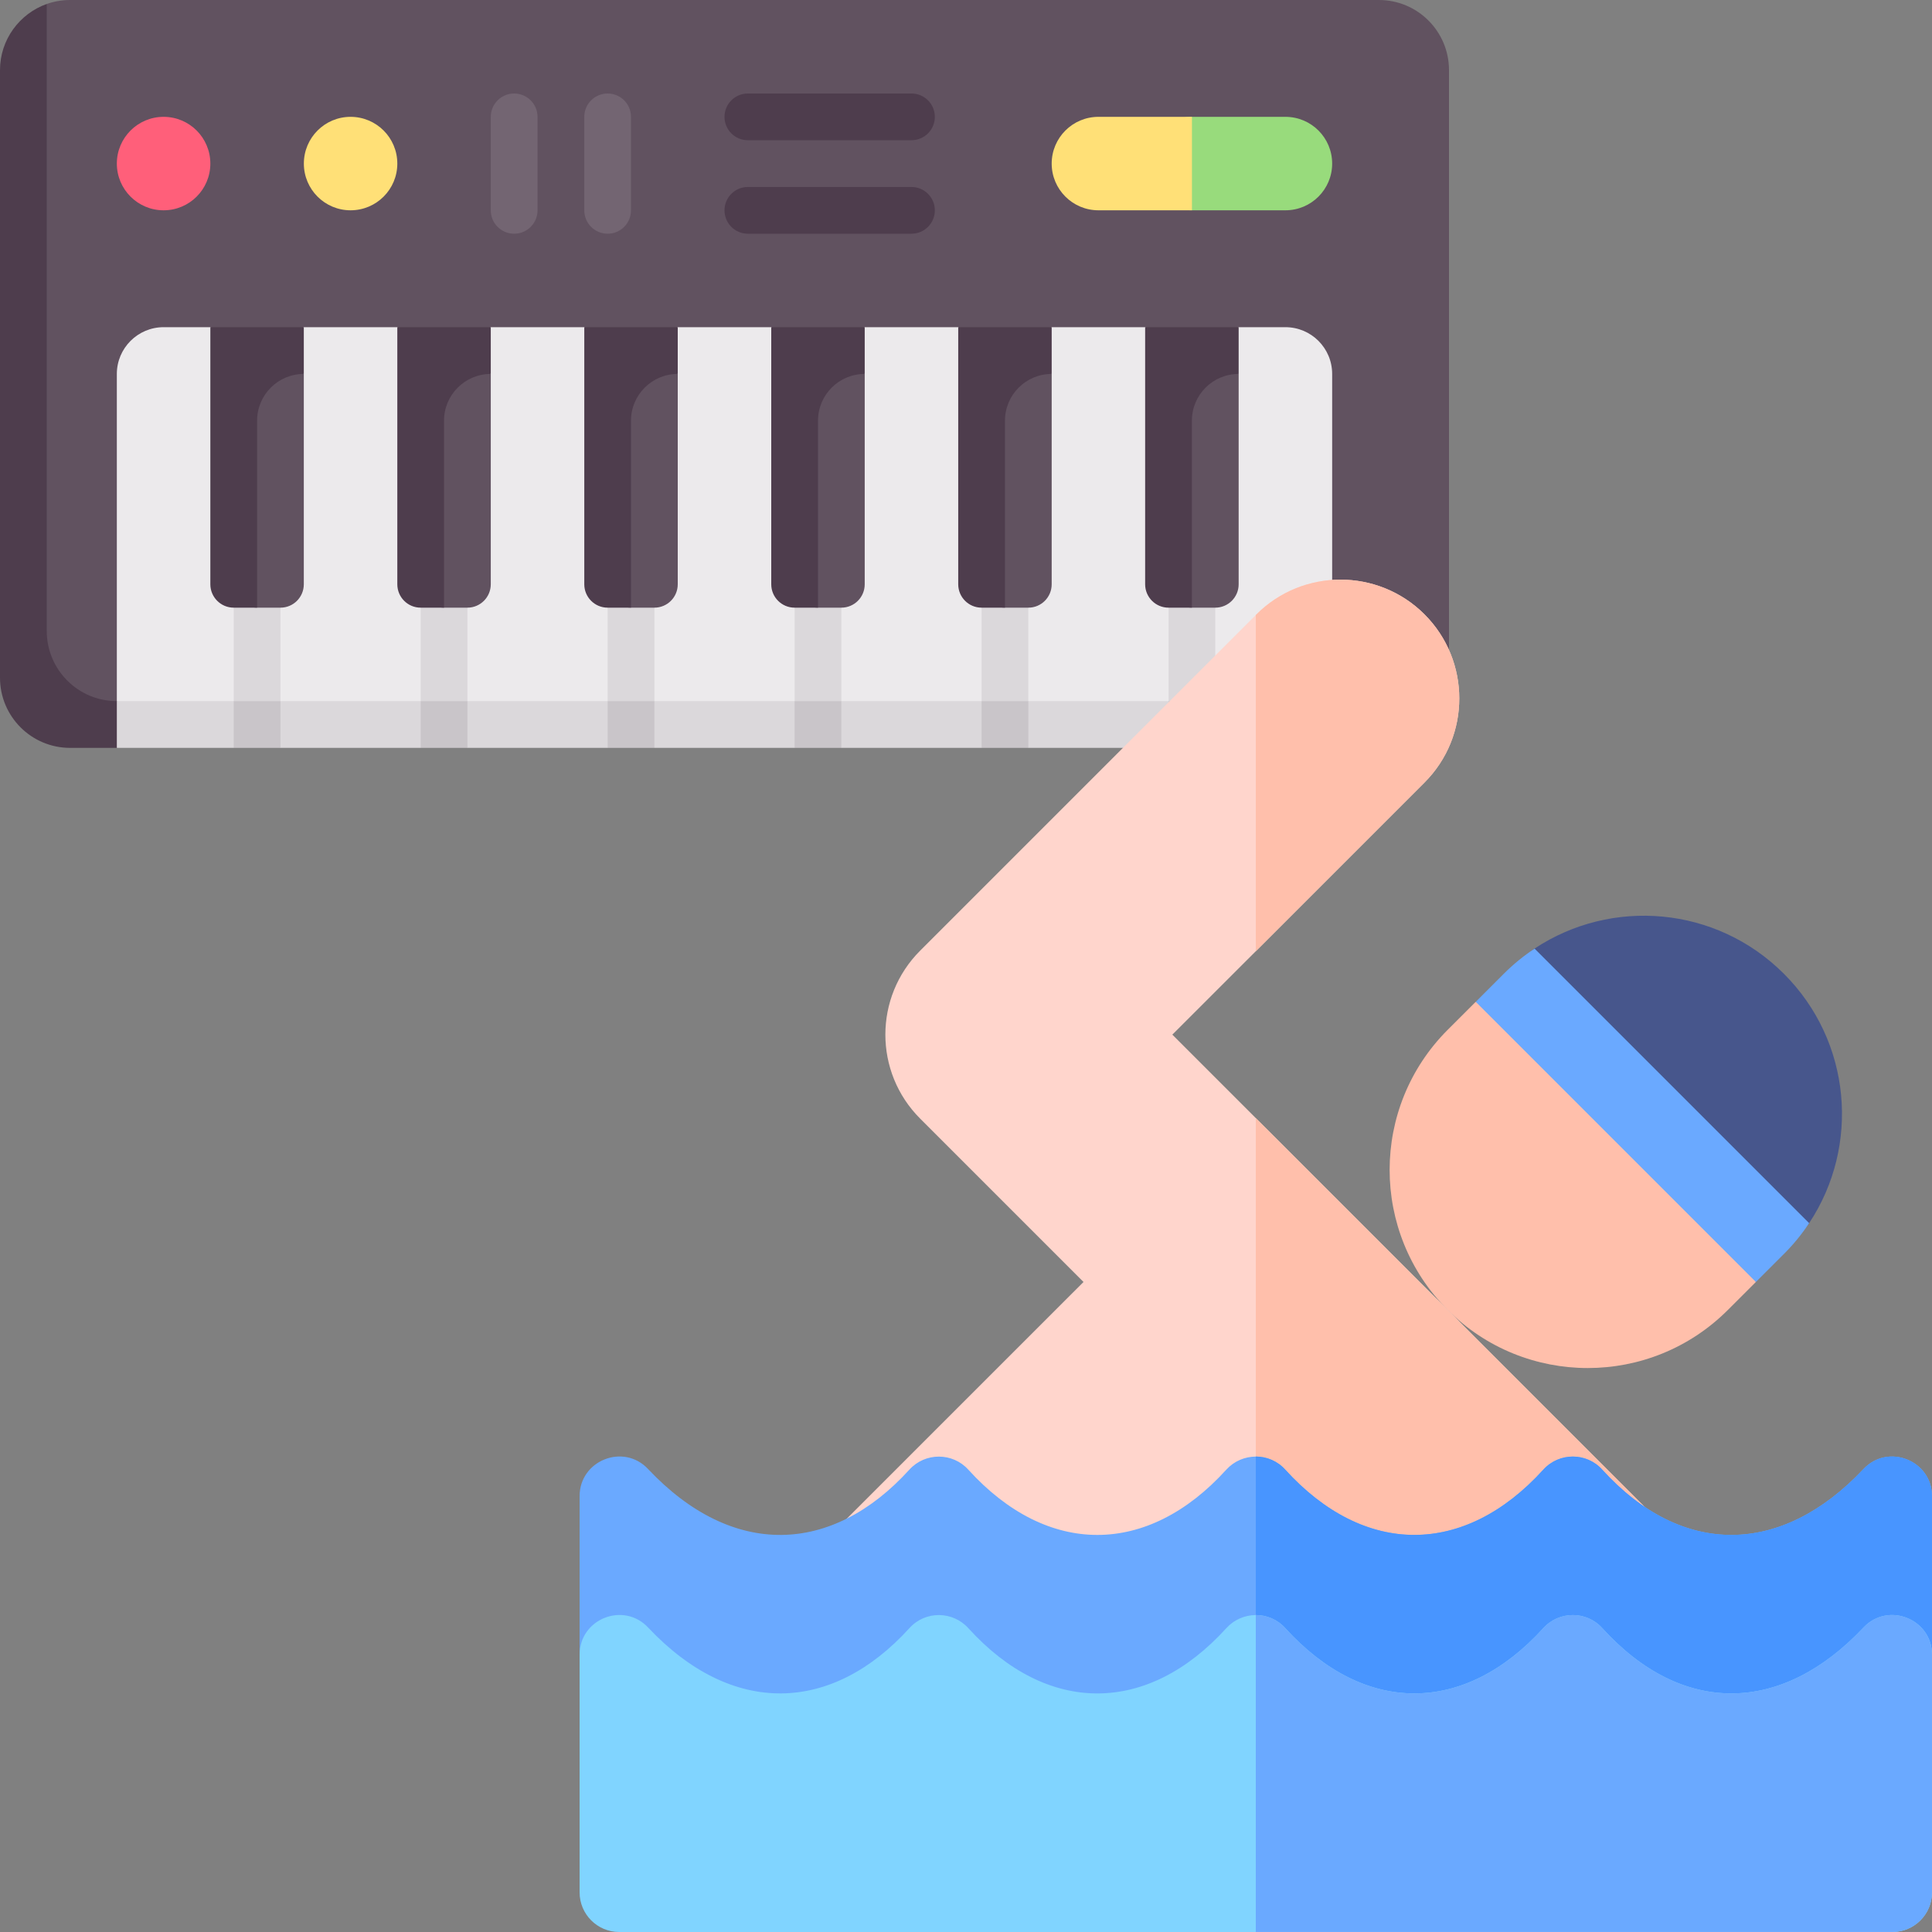
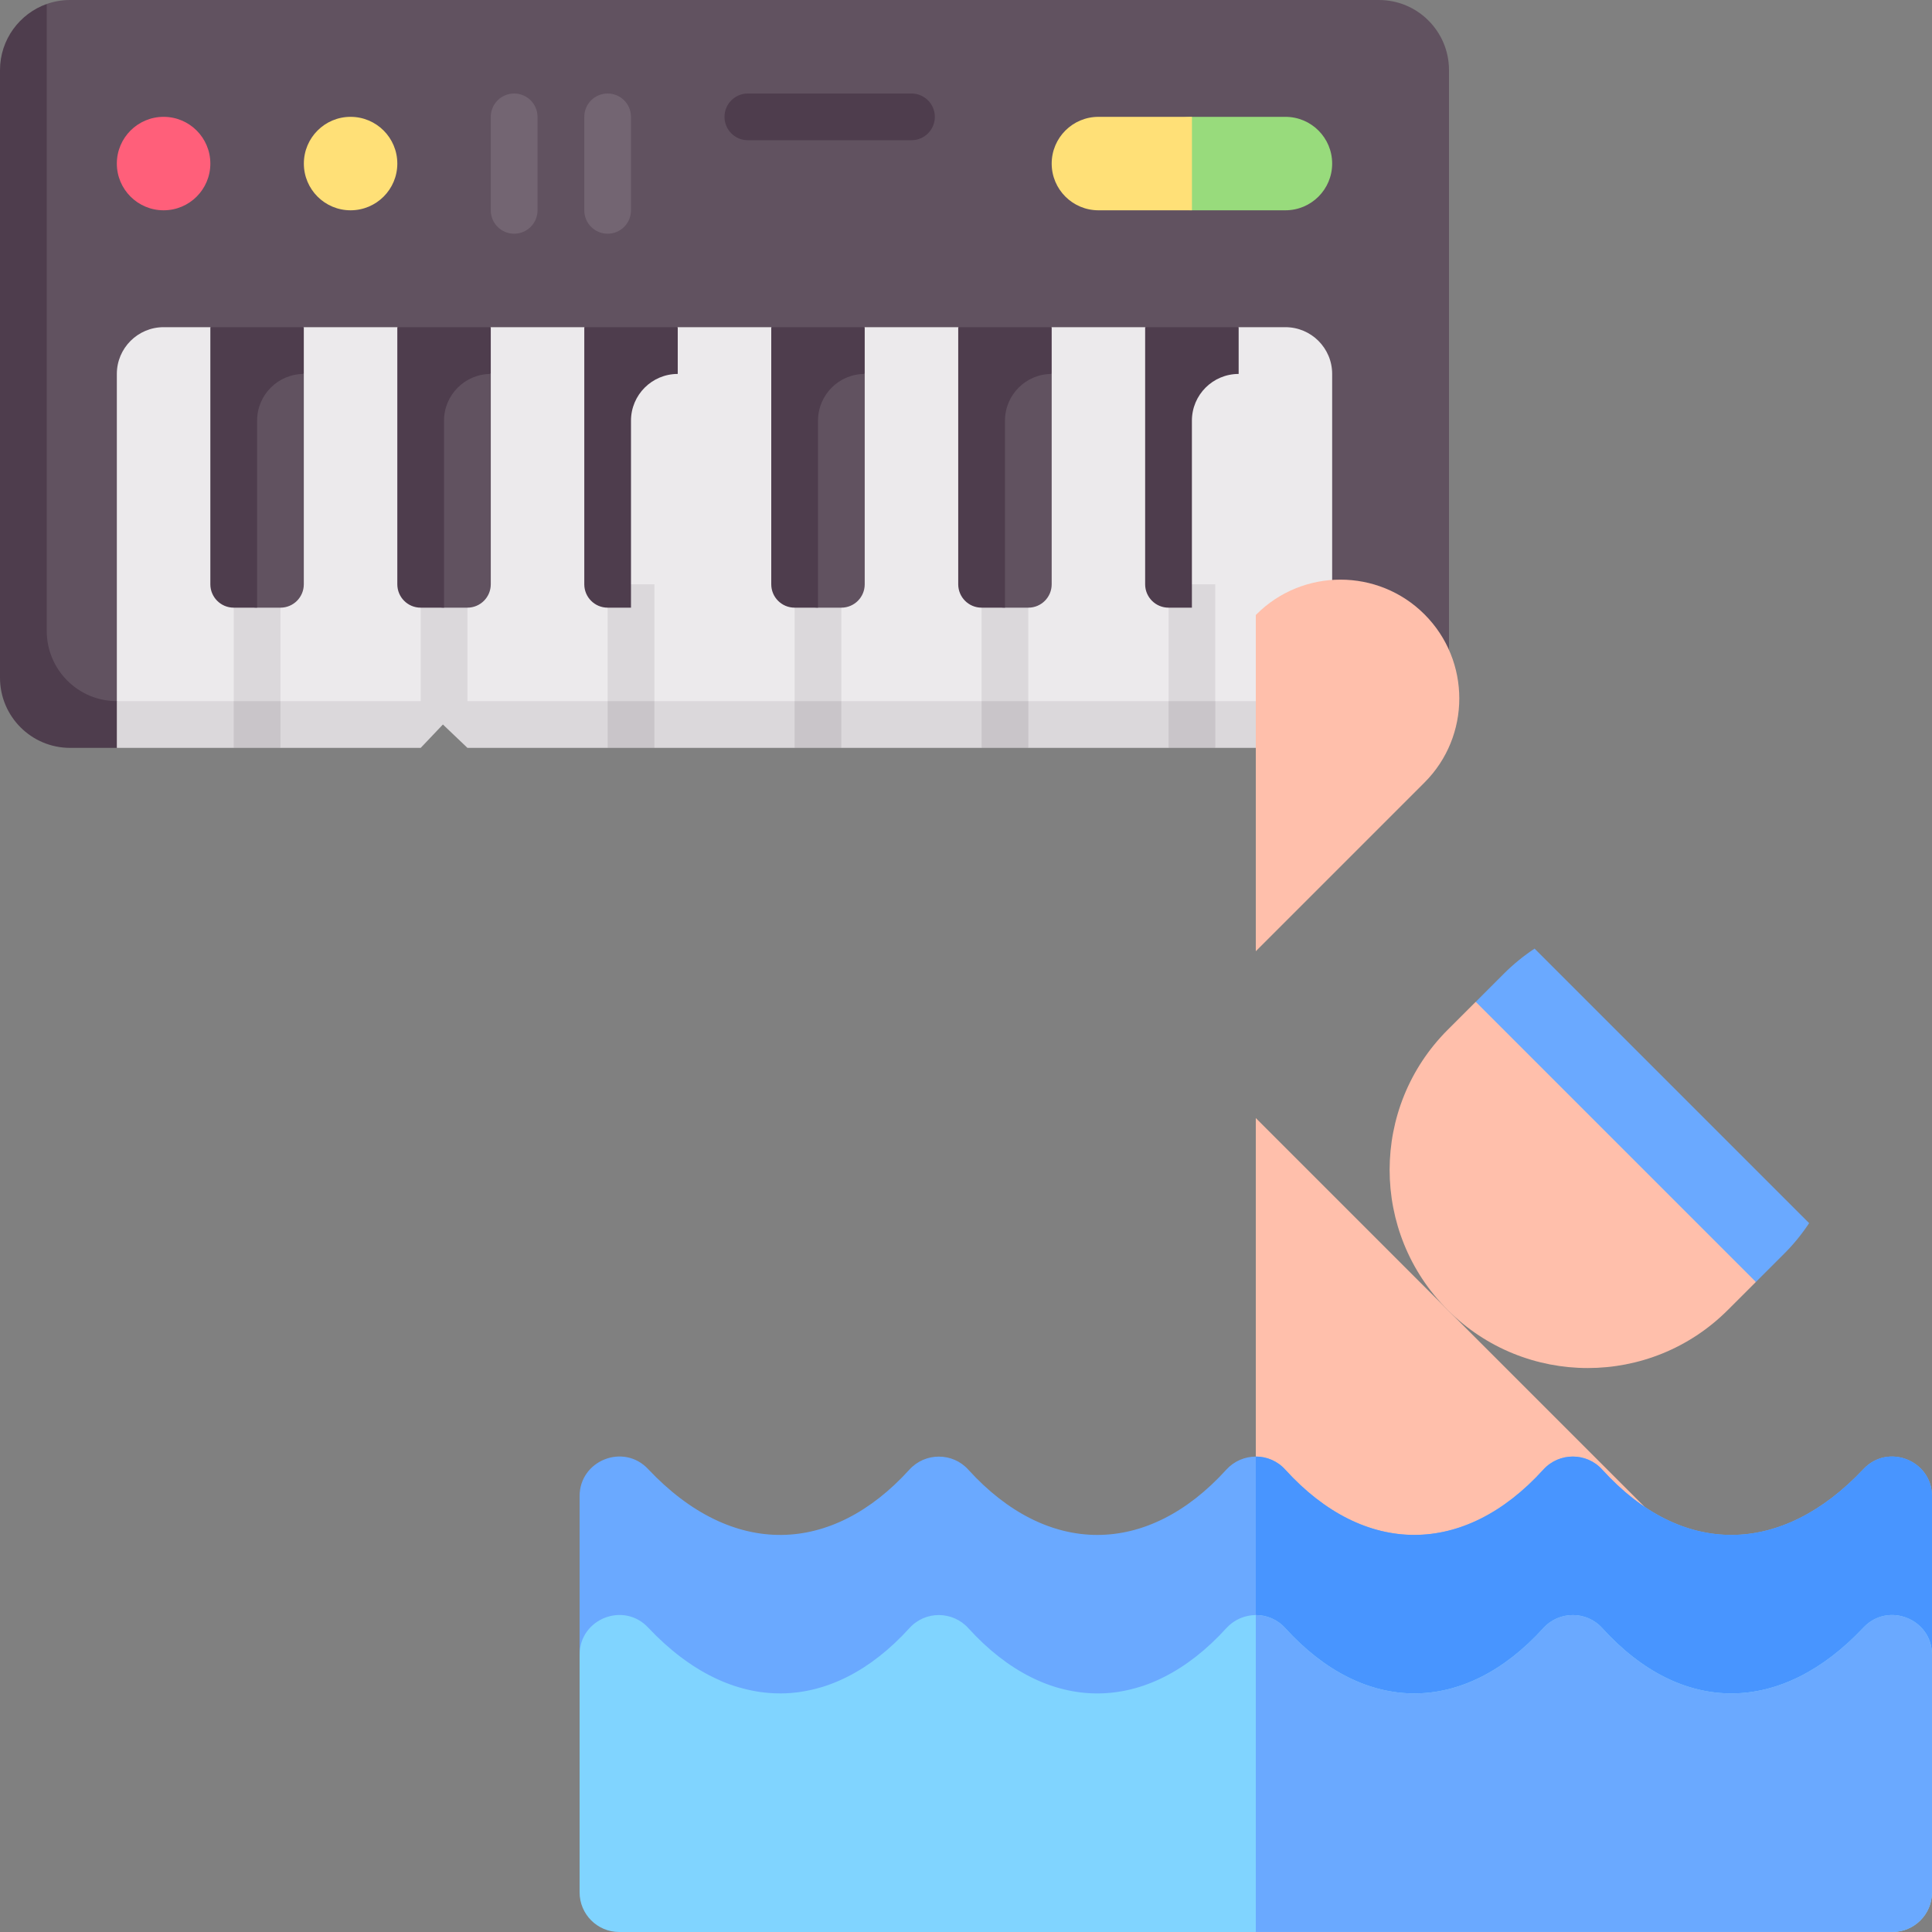
<svg xmlns="http://www.w3.org/2000/svg" width="40" height="40" viewBox="0 0 40 40" fill="none">
  <rect x="0" y="0" width="40" height="40" fill="#808080" stroke="none" />
  <g clip-path="url(#clip0_145_9228)">
    <path d="M28.549 0H1.452C1.282 0 1.119 0.029 0.968 0.082L0.439 1.452V13.534C0.439 14.335 1.089 14.985 1.891 14.985H28.997L29.918 14.516C29.971 14.365 30 14.202 30 14.032V1.452C30 0.65 29.35 0 28.549 0Z" fill="#615260" />
    <path d="M0.968 13.064V0.082C0.405 0.282 0 0.82 0 1.451V14.032C0 14.834 0.65 15.484 1.452 15.484H2.419L3.227 14.985H26.821L27.581 15.484H28.548C29.18 15.484 29.718 15.078 29.918 14.516H2.419C1.618 14.516 0.968 13.866 0.968 13.064Z" fill="#4E3D4D" />
    <path d="M26.613 6.774H25.645L24.62 7.311L23.71 6.774H21.774L20.776 7.311L19.839 6.774H17.903L16.908 7.311L15.968 6.774H14.032L13.013 7.311L12.097 6.774H10.162L9.17 7.311L8.226 6.774H6.29L5.301 7.311L4.355 6.774H3.387C2.853 6.774 2.419 7.208 2.419 7.742V14.516L3.227 14.985H26.859L27.581 14.516V7.742C27.581 7.208 27.148 6.774 26.613 6.774Z" fill="#ECEAEC" />
    <path d="M25.161 14.516V12.097H24.194V14.516H21.29V12.097H20.323V14.516H17.419V12.097H16.452V14.516H13.549V12.097H12.581V14.516H9.678V12.097H8.71V14.516H5.807V12.097H4.839V14.516H2.419V15.484H4.839L5.301 15L5.807 15.484H8.71L9.17 15L9.678 15.484H12.581L13.09 15L13.549 15.484H16.452L16.907 15L17.419 15.484H20.323L20.776 15L21.29 15.484H24.194L24.696 15L25.161 15.484H27.581V14.516H25.161Z" fill="#DBD8DB" />
    <path d="M3.387 4.354C3.922 4.354 4.355 3.921 4.355 3.387C4.355 2.852 3.922 2.419 3.387 2.419C2.853 2.419 2.419 2.852 2.419 3.387C2.419 3.921 2.853 4.354 3.387 4.354Z" fill="#FF5F7A" />
    <path d="M7.258 4.354C7.793 4.354 8.226 3.921 8.226 3.387C8.226 2.852 7.793 2.419 7.258 2.419C6.724 2.419 6.291 2.852 6.291 3.387C6.291 3.921 6.724 4.354 7.258 4.354Z" fill="#FFE077" />
    <path d="M10.645 4.839C10.377 4.839 10.161 4.622 10.161 4.355V2.419C10.161 2.152 10.378 1.936 10.645 1.936C10.912 1.936 11.129 2.152 11.129 2.419V4.355C11.129 4.622 10.912 4.839 10.645 4.839Z" fill="#736572" />
    <path d="M12.581 4.839C12.313 4.839 12.097 4.622 12.097 4.355V2.419C12.097 2.152 12.313 1.936 12.581 1.936C12.848 1.936 13.064 2.152 13.064 2.419V4.355C13.064 4.622 12.848 4.839 12.581 4.839Z" fill="#736572" />
    <path d="M18.871 2.903H15.484C15.216 2.903 15 2.687 15 2.419C15 2.152 15.216 1.936 15.484 1.936H18.871C19.138 1.936 19.355 2.152 19.355 2.419C19.355 2.687 19.138 2.903 18.871 2.903Z" fill="#4E3D4D" />
-     <path d="M18.871 4.839H15.484C15.216 4.839 15 4.622 15 4.355C15 4.088 15.216 3.871 15.484 3.871H18.871C19.138 3.871 19.355 4.088 19.355 4.355C19.355 4.622 19.138 4.839 18.871 4.839Z" fill="#4E3D4D" />
    <path d="M4.839 7.057V12.097C4.839 12.364 5.055 12.581 5.323 12.581H5.807C6.074 12.581 6.29 12.364 6.29 12.097V7.742L4.839 7.057Z" fill="#615260" />
    <path d="M6.29 7.742V6.774H4.355V12.097C4.355 12.364 4.572 12.581 4.839 12.581H5.323V8.71C5.323 8.175 5.756 7.742 6.29 7.742Z" fill="#4E3D4D" />
    <path d="M24.194 14.517H25.162V15.484H24.194V14.517Z" fill="#C9C5C9" />
    <path d="M20.323 14.517H21.291V15.484H20.323V14.517Z" fill="#C9C5C9" />
    <path d="M16.452 14.517H17.419V15.484H16.452V14.517Z" fill="#C9C5C9" />
    <path d="M12.581 14.517H13.548V15.484H12.581V14.517Z" fill="#C9C5C9" />
-     <path d="M8.71 14.517H9.678V15.484H8.71V14.517Z" fill="#C9C5C9" />
+     <path d="M8.71 14.517H9.678H8.71V14.517Z" fill="#C9C5C9" />
    <path d="M4.839 14.517H5.807V15.484H4.839V14.517Z" fill="#C9C5C9" />
    <path d="M26.613 4.354H24.678C24.143 4.354 23.71 3.921 23.71 3.387C23.71 2.852 24.143 2.419 24.678 2.419H26.613C27.148 2.419 27.581 2.852 27.581 3.387C27.581 3.921 27.148 4.354 26.613 4.354Z" fill="#98DB7C" />
    <path d="M24.678 4.354H22.742C22.208 4.354 21.774 3.921 21.774 3.387C21.774 2.852 22.208 2.419 22.742 2.419H24.678V4.354Z" fill="#FFE077" />
    <path d="M8.709 7.057V12.097C8.709 12.364 8.926 12.581 9.193 12.581H9.677C9.944 12.581 10.161 12.364 10.161 12.097V7.742L8.709 7.057Z" fill="#615260" />
    <path d="M10.161 7.742V6.774H8.226V12.097C8.226 12.364 8.442 12.581 8.709 12.581H9.193V8.71C9.193 8.175 9.627 7.742 10.161 7.742Z" fill="#4E3D4D" />
-     <path d="M12.581 7.057V12.097C12.581 12.364 12.797 12.581 13.064 12.581H13.548C13.816 12.581 14.032 12.364 14.032 12.097V7.742L12.581 7.057Z" fill="#615260" />
    <path d="M14.032 7.742V6.774H12.097V12.097C12.097 12.364 12.313 12.581 12.581 12.581H13.064V8.71C13.064 8.175 13.498 7.742 14.032 7.742Z" fill="#4E3D4D" />
    <path d="M16.452 7.057V12.097C16.452 12.364 16.668 12.581 16.936 12.581H17.419C17.687 12.581 17.903 12.364 17.903 12.097V7.742L16.452 7.057Z" fill="#615260" />
    <path d="M17.903 7.742V6.774H15.968V12.097C15.968 12.364 16.184 12.581 16.452 12.581H16.936V8.71C16.936 8.175 17.369 7.742 17.903 7.742Z" fill="#4E3D4D" />
    <path d="M20.323 7.057V12.097C20.323 12.364 20.539 12.581 20.807 12.581H21.291C21.558 12.581 21.774 12.364 21.774 12.097V7.742L20.323 7.057Z" fill="#615260" />
    <path d="M21.774 7.742V6.774H19.839V12.097C19.839 12.364 20.055 12.581 20.323 12.581H20.807V8.71C20.807 8.175 21.24 7.742 21.774 7.742Z" fill="#4E3D4D" />
-     <path d="M24.193 7.057V12.097C24.193 12.364 24.41 12.581 24.677 12.581H25.161C25.428 12.581 25.645 12.364 25.645 12.097V7.742L24.193 7.057Z" fill="#615260" />
    <path d="M25.645 7.742V6.774H23.709V12.097C23.709 12.364 23.926 12.581 24.193 12.581H24.677V8.71C24.677 8.175 25.11 7.742 25.645 7.742Z" fill="#4E3D4D" />
-     <path d="M36.934 20.161C35.53 18.757 33.365 18.583 31.772 19.639C31.412 19.878 31.36 20.387 31.666 20.694L36.402 25.429C36.707 25.735 37.218 25.683 37.456 25.324C37.456 25.324 37.456 25.324 37.456 25.324C38.512 23.731 38.339 21.566 36.934 20.161Z" fill="#47568C" />
    <path d="M36.354 26.542L35.773 27.122C34.171 28.724 31.576 28.725 29.973 27.122C28.37 25.519 28.37 22.924 29.973 21.321L30.554 20.741L34.005 23.091L36.354 26.542Z" fill="#FFBFAB" />
    <path d="M37.456 25.324C37.306 25.55 37.133 25.764 36.934 25.962L36.354 26.542L30.554 20.742L31.133 20.162C31.332 19.963 31.546 19.789 31.772 19.64L37.456 25.324Z" fill="#6AA9FF" />
-     <path d="M35.656 32.804L29.281 33.328C27.88 33.328 26.683 32.551 26 31.986C25.316 32.551 24.12 33.328 22.719 33.328L16.184 32.79L22.433 26.542L19.052 23.161C18.09 22.2 18.09 20.642 19.052 19.681L26 12.733L26.012 12.72C26.972 11.761 28.534 11.761 29.493 12.72C30.453 13.68 30.453 15.241 29.493 16.201L26 19.694L24.272 21.421L35.656 32.804Z" fill="#FFD5CC" />
    <path d="M29.493 16.201L26 19.694V12.733L26.013 12.72C26.972 11.761 28.534 11.761 29.493 12.72C30.453 13.68 30.453 15.241 29.493 16.201Z" fill="#FFBFAB" />
    <path d="M35.656 32.804L29.281 33.327C27.88 33.327 26.684 32.55 26 31.986V23.148L35.656 32.804Z" fill="#FFBFAB" />
    <path d="M38.58 30.416C36.888 32.216 34.826 32.247 33.174 30.429C32.85 30.067 32.28 30.066 31.953 30.427C30.319 32.228 28.249 32.231 26.611 30.429C26.449 30.247 26.224 30.157 26 30.157C25.777 30.158 25.554 30.247 25.39 30.427C23.757 32.228 21.686 32.231 20.049 30.429C19.726 30.069 19.156 30.066 18.828 30.427C17.233 32.185 15.174 32.277 13.421 30.418C12.915 29.873 12 30.233 12 30.976V34.258C12 34.465 12.078 34.664 12.219 34.816C14.328 37.087 16.999 37.39 19.438 35.377C21.673 37.222 23.915 37.098 26 35.377C28.235 37.222 30.478 37.098 32.562 35.377C34.992 37.382 37.664 37.095 39.781 34.816C39.922 34.664 40 34.465 40 34.258V30.976C40 30.24 39.092 29.872 38.58 30.416Z" fill="#6AA9FF" />
    <path d="M40 30.976V34.257C40 34.464 39.922 34.663 39.781 34.815C37.664 37.095 34.992 37.382 32.562 35.376C30.478 37.097 28.235 37.221 26 35.376V30.156C26.224 30.156 26.449 30.247 26.611 30.428C28.249 32.231 30.319 32.227 31.953 30.427C32.28 30.066 32.85 30.066 33.174 30.428C34.826 32.247 36.888 32.215 38.58 30.416C39.092 29.872 40 30.239 40 30.976Z" fill="#4895FF" />
    <path d="M38.58 33.698C36.888 35.497 34.826 35.529 33.174 33.71C32.85 33.348 32.28 33.348 31.953 33.709C30.319 35.509 28.249 35.513 26.611 33.71C26.449 33.529 26.224 33.438 26 33.438C25.777 33.439 25.554 33.529 25.39 33.709C23.757 35.509 21.686 35.513 20.049 33.71C19.731 33.356 19.162 33.339 18.828 33.709C17.233 35.466 15.174 35.558 13.421 33.699C12.915 33.154 12 33.514 12 34.258V39.179C12 39.632 12.367 40 12.82 40H39.18C39.633 40 40 39.632 40 39.179V34.258C40 33.521 39.092 33.154 38.58 33.698Z" fill="#80D4FF" />
    <path d="M40 34.257V39.179C40 39.632 39.633 39.999 39.18 39.999H26V33.438C26.224 33.437 26.449 33.528 26.611 33.709C28.249 35.512 30.319 35.509 31.953 33.708C32.28 33.347 32.85 33.347 33.174 33.709C34.826 35.528 36.888 35.496 38.58 33.697C39.092 33.153 40 33.52 40 34.257Z" fill="#6AA9FF" />
  </g>
  <defs>
    <clipPath id="clip0_145_9228">
      <rect width="40" height="40" fill="white" />
    </clipPath>
  </defs>
</svg>